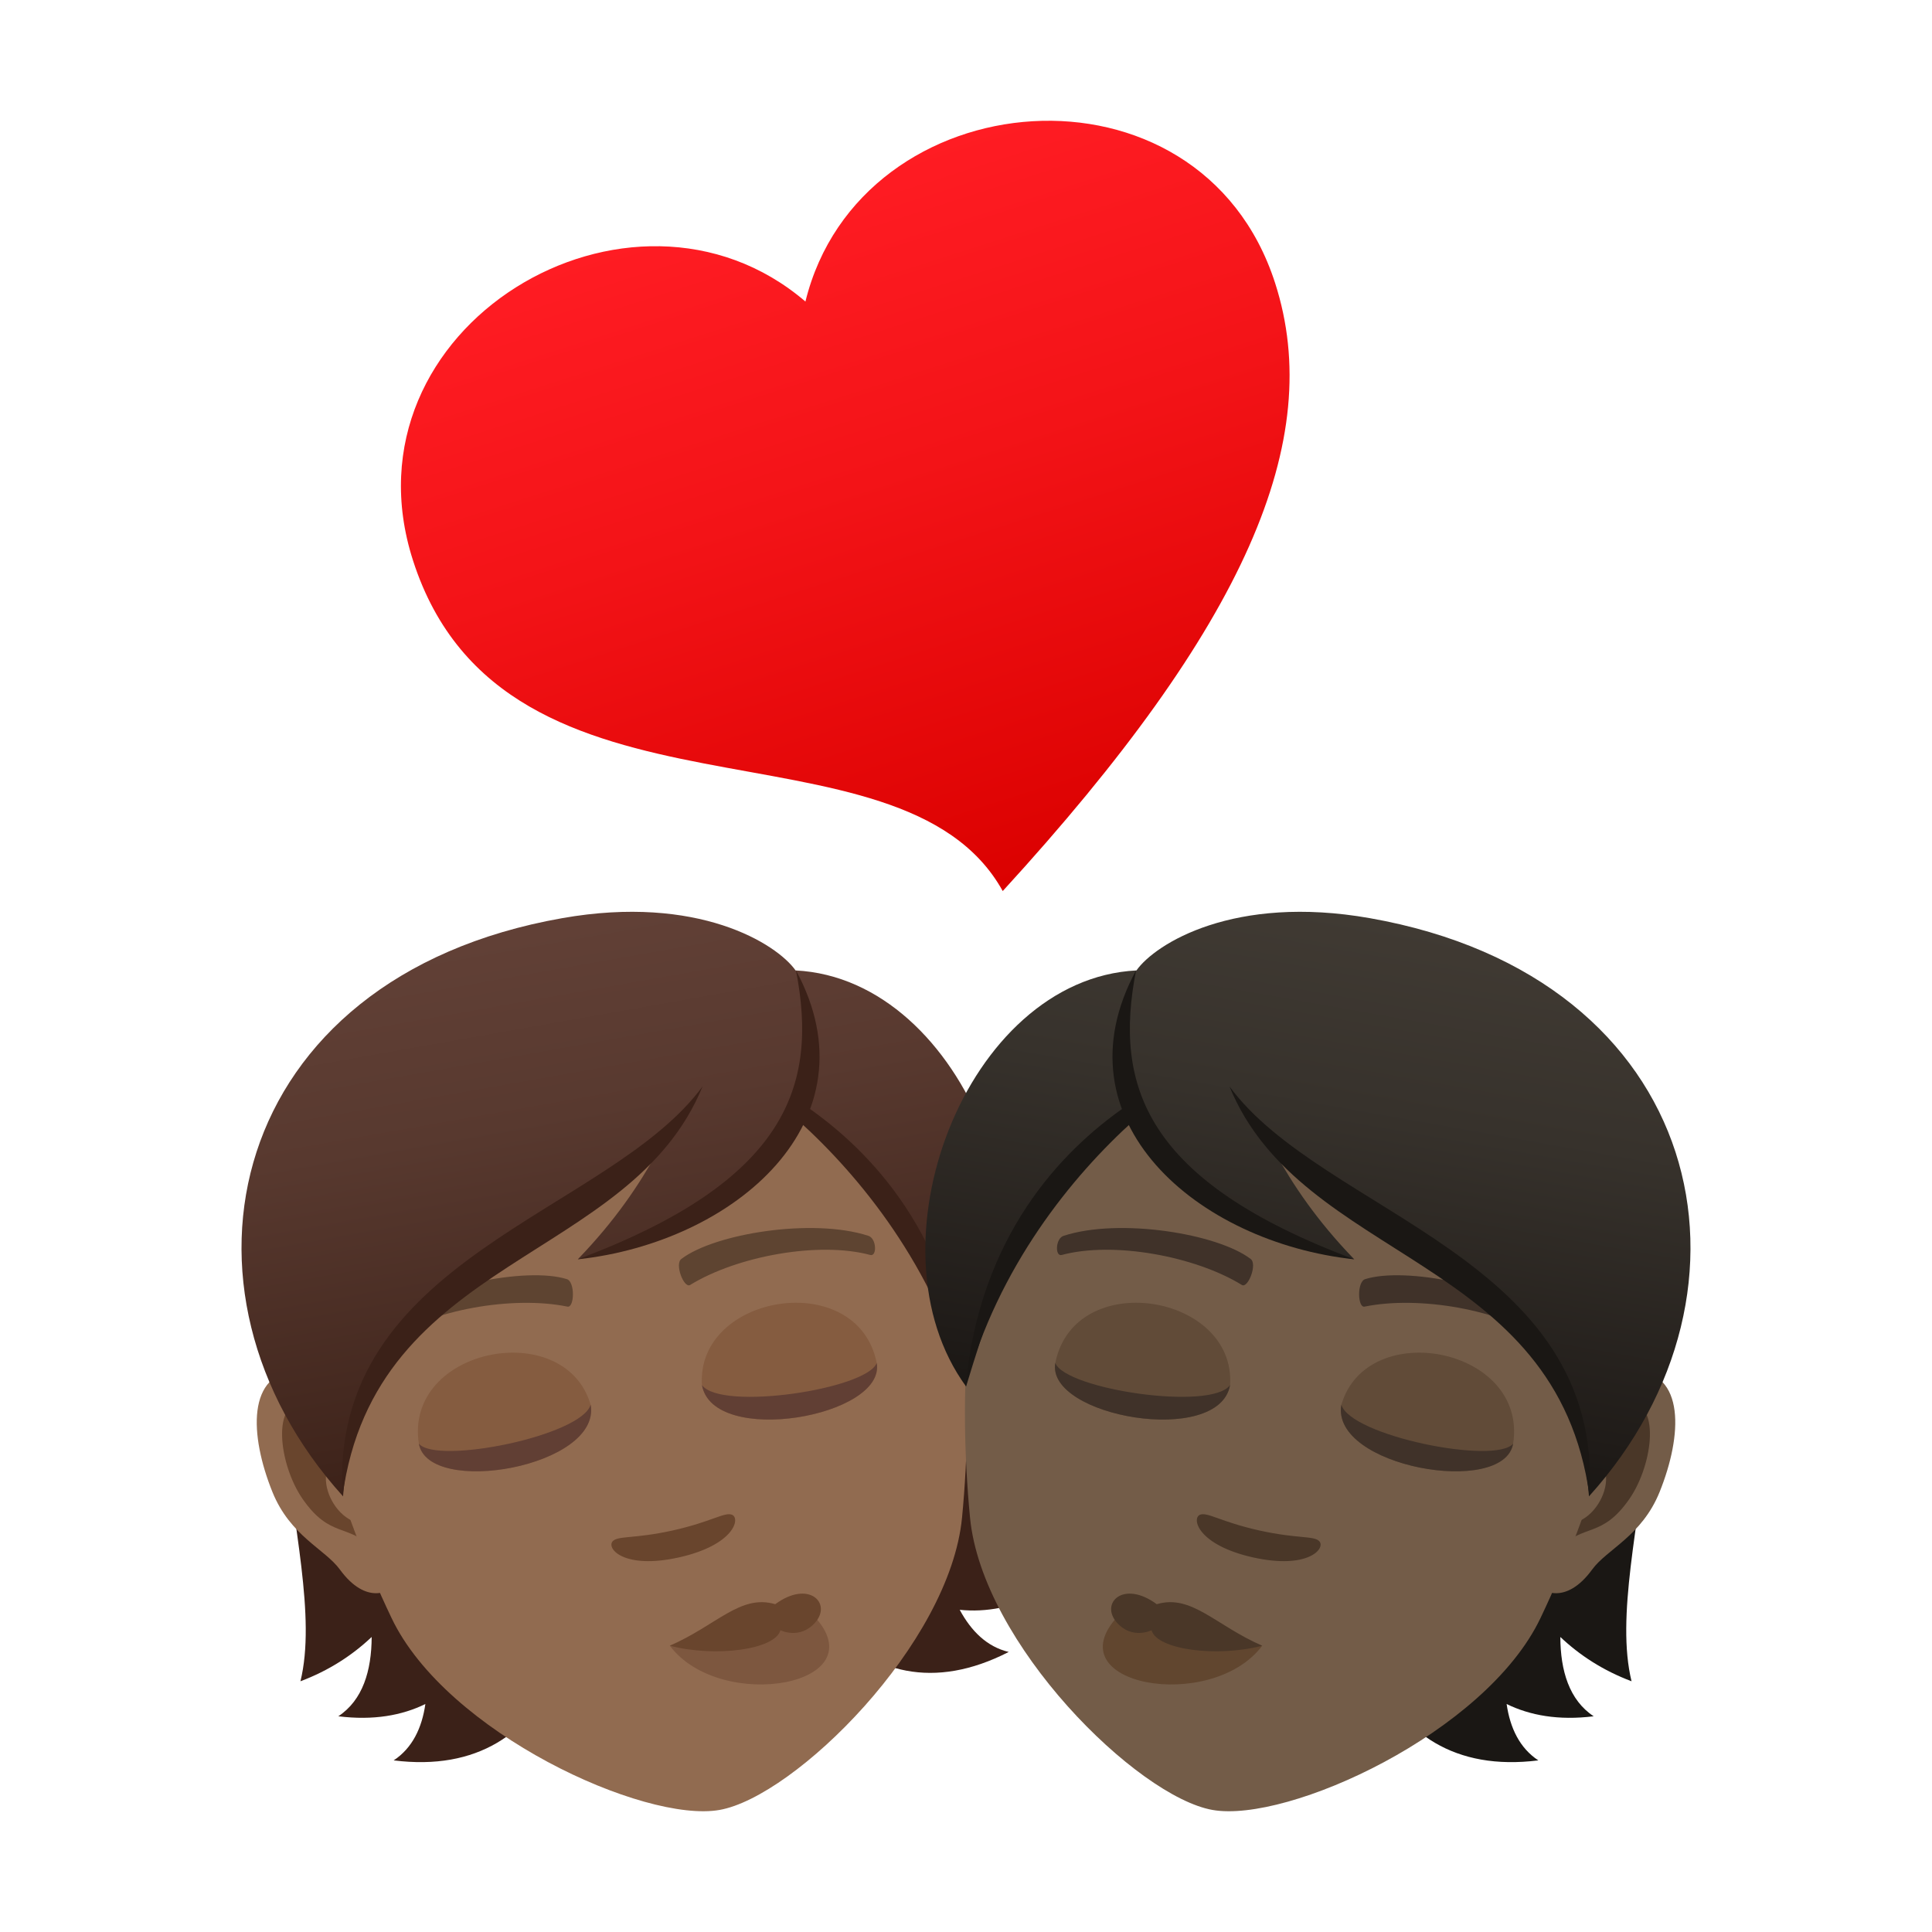
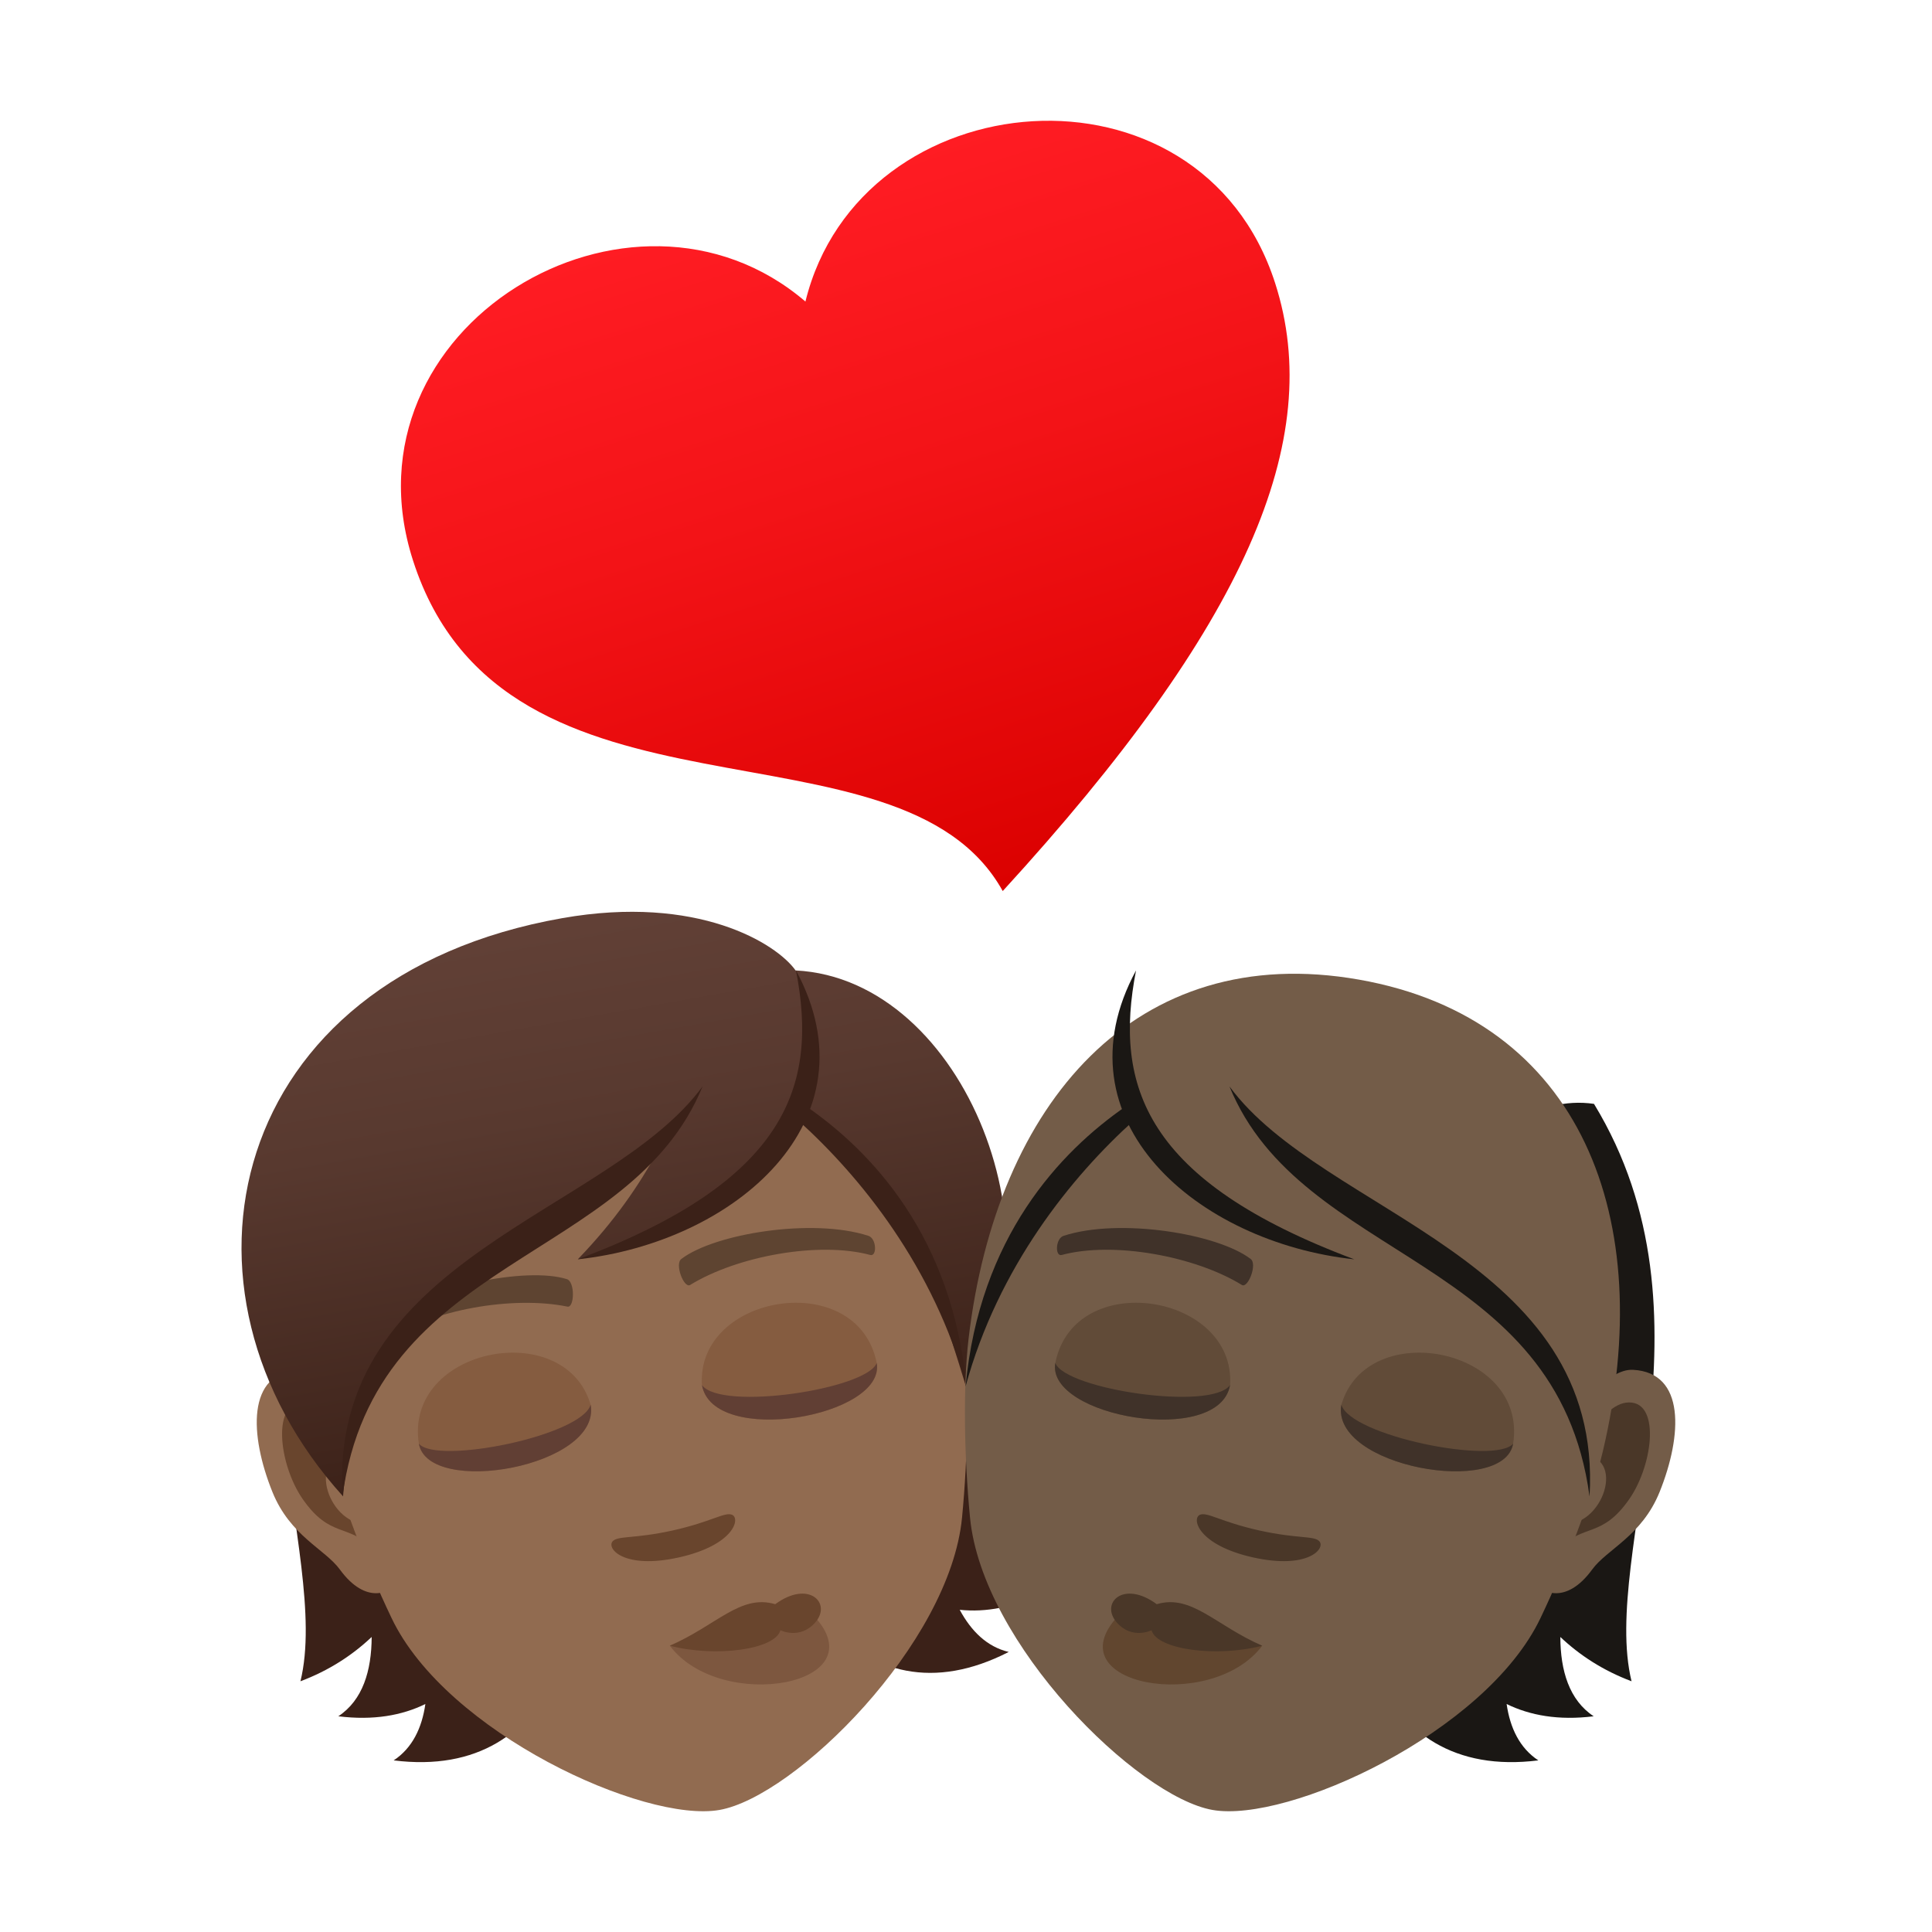
<svg xmlns="http://www.w3.org/2000/svg" xmlns:ns1="http://ns.adobe.com/AdobeSVGViewerExtensions/3.0/" version="1.1" id="Layer_1" x="0px" y="0px" width="64px" height="64px" viewBox="0 0 64 64" enable-background="new 0 0 64 64" xml:space="preserve">
  <linearGradient id="SVGID_1_" gradientUnits="userSpaceOnUse" x1="-22.402" y1="-518.68" x2="-22.402" y2="-527.445" gradientTransform="matrix(-2.766 0.889 0.847 2.635 410.434 1416.087)">
    <stop offset="0" style="stop-color:#DB0100" />
    <stop offset="0.584" style="stop-color:#F31317" />
    <stop offset="1" style="stop-color:#FF1C23" />
    <ns1:midPointStop offset="0" style="stop-color:#DB0100" />
    <ns1:midPointStop offset="0.424" style="stop-color:#DB0100" />
    <ns1:midPointStop offset="1" style="stop-color:#FF1C23" />
  </linearGradient>
  <path fill="url(#SVGID_1_)" d="M26.681,9.989c1.811-7.38,13.073-8.346,15.56-0.609c1.669,5.19-0.961,11.332-9.024,20.137  c-3.407-6.134-16.494-1.49-19.536-10.952C11.192,10.829,20.91,5.049,26.681,9.989z" />
  <path fill="#3B2118" d="M12.312,54.227c-0.643,0.607-1.414,1.111-2.359,1.467c1.036-4.258-3.04-12.09,1.244-19.127  c7.594-1.105,12.946,23.143,1.844,21.748c0.618-0.408,0.936-1.074,1.05-1.867c-0.771,0.377-1.718,0.551-2.884,0.406  C12.018,56.318,12.308,55.344,12.312,54.227z" />
  <path fill="#3B2118" d="M28.219,33.564c6.431,5.148,4.771,13.99,7.202,17.639c-1.008-0.012-1.909-0.221-2.718-0.572  c0.382,1.049,0.991,1.865,1.935,2.092c-1.044,0.533-1.994,0.693-2.846,0.604c0.38,0.705,0.902,1.225,1.624,1.396  C23.459,59.828,20.704,35.123,28.219,33.564z" />
  <path id="Path_4107_" fill="#916B50" d="M9.901,45.377c1.742-0.094,3.98,5.402,3.176,7.1c-0.113,0.236-0.936,0.727-1.821-0.488  c-0.49-0.672-1.641-1.104-2.232-2.566C8.268,47.547,8.166,45.471,9.901,45.377z" />
  <path id="Path_4106_" fill="#69452D" d="M10.14,46.465c0.469,0.063,1.075,0.654,1.537,1.734c-1.614-0.061-0.77,2.463,0.592,2.273  c0.034,0.264,0.063,0.535,0.081,0.822c-0.818-0.832-1.413-0.334-2.317-1.627C9.218,48.502,8.977,46.313,10.14,46.465z" />
  <path fill="#916B50" d="M18.984,32.451c7.392-1.303,12.014,4.088,12.934,11.906c0.183,1.574,0.147,3.895-0.049,5.912  c-0.402,4.191-5.544,9.25-8.035,9.688c-2.49,0.439-9.05-2.555-10.862-6.355c-0.874-1.83-1.702-3.998-2.069-5.537  C9.093,40.402,11.591,33.754,18.984,32.451z" />
  <path id="Path_4105_" fill="#5E4431" d="M12.698,43.768c1.533-1.193,4.761-1.807,6.076-1.396c0.279,0.076,0.258,0.953,0.026,0.912  c-1.798-0.369-4.509,0.094-5.949,1.107C12.657,44.523,12.464,43.938,12.698,43.768z" />
  <path id="Path_4104_" fill="#5E4431" d="M28.76,40.936c-1.849-0.598-5.089-0.07-6.186,0.766c-0.236,0.166,0.083,0.984,0.286,0.865  c1.563-0.961,4.268-1.453,5.971-0.994C29.058,41.631,29.039,41.014,28.76,40.936z" />
  <path id="Path_4103_" fill="#69452D" d="M20.295,51.057c0.174-0.191,0.716-0.076,1.992-0.359c1.277-0.285,1.717-0.619,1.962-0.52  c0.288,0.121,0.067,1.006-1.761,1.414C20.657,51.998,20.083,51.289,20.295,51.057z" />
  <path fill="#7D573F" d="M26.951,53.518c2.169,2.303-3.072,3.248-4.763,0.998L26.951,53.518z" />
  <path fill="#69452D" d="M25.681,53.141c-1.153-0.342-1.938,0.699-3.493,1.375c1.509,0.393,3.486,0.133,3.665-0.512  c0,0,0.646,0.322,1.151-0.256C27.571,53.105,26.786,52.326,25.681,53.141z" />
  <path fill="#855C40" d="M13.875,47.824c0.312,1.775,6.054,0.764,5.689-1.293C18.712,43.615,13.385,44.639,13.875,47.824z" />
  <path fill="#613F34" d="M13.876,47.824c0.312,1.775,6.054,0.764,5.69-1.293C19.272,47.561,14.477,48.531,13.876,47.824z" />
  <path fill="#855C40" d="M29.042,45.15c0.314,1.777-5.425,2.789-5.789,0.732C23.058,42.85,28.413,41.988,29.042,45.15z" />
  <path fill="#613F34" d="M29.042,45.15c0.314,1.777-5.425,2.789-5.789,0.732C23.881,46.75,28.718,46.021,29.042,45.15z" />
  <linearGradient id="SVGID_2_" gradientUnits="userSpaceOnUse" x1="970.885" y1="-59.252" x2="970.885" y2="-76.855" gradientTransform="matrix(-0.985 0.174 0.174 0.985 988.204 -62.464)">
    <stop offset="0" style="stop-color:#3B2118" />
    <stop offset="0.095" style="stop-color:#40251C" />
    <stop offset="0.655" style="stop-color:#58392F" />
    <stop offset="1" style="stop-color:#614036" />
    <ns1:midPointStop offset="0" style="stop-color:#3B2118" />
    <ns1:midPointStop offset="0.4" style="stop-color:#3B2118" />
    <ns1:midPointStop offset="1" style="stop-color:#614036" />
  </linearGradient>
  <path fill="url(#SVGID_2_)" d="M18.625,30.415c4.497-0.793,7.104,0.847,7.73,1.732c5.657,0.285,9.021,9.152,5.644,13.783  c-1.241-4.08-2.2-6.674-5.47-9.008c-1.235,2.451-4.379,4.262-7.388,4.793c1.241-1.285,2.034-2.471,2.629-3.551  c-4.615,3.191-9.979,5.658-10.406,11.404C5.175,42.727,7.488,32.377,18.625,30.415z" />
  <path fill="#3B2118" d="M26.368,32.146c0.745,3.829-0.299,6.977-7.23,9.571C24.335,41.157,29.059,37.124,26.368,32.146z" />
  <path fill="#3B2118" d="M26.696,36.641c2.195,1.515,4.857,4.339,5.319,9.287c-1.083-3.967-3.52-6.959-5.576-8.814  C26.534,36.963,26.62,36.807,26.696,36.641z" />
  <path fill="#3B2118" d="M23.273,35.99c-3.125,4.248-12.397,5.643-11.928,13.582C12.418,41.581,20.883,41.838,23.273,35.99z" />
  <path fill="#1A1714" d="M51.688,54.227c0.643,0.607,1.414,1.111,2.359,1.467c-1.036-4.258,3.04-12.09-1.244-19.127  c-7.594-1.105-12.946,23.143-1.844,21.748c-0.618-0.408-0.936-1.074-1.05-1.867c0.771,0.377,1.718,0.551,2.884,0.406  C51.982,56.318,51.692,55.344,51.688,54.227z" />
  <path id="Path_4012_" fill="#735C48" d="M54.1,45.377c-1.742-0.094-3.98,5.402-3.176,7.1c0.113,0.236,0.936,0.727,1.821-0.488  c0.49-0.672,1.641-1.104,2.232-2.566C55.732,47.547,55.835,45.471,54.1,45.377z" />
  <path id="Path_4011_" fill="#4A3728" d="M53.86,46.465c-0.469,0.063-1.075,0.654-1.537,1.734c1.614-0.061,0.77,2.463-0.592,2.273  c-0.034,0.264-0.063,0.535-0.081,0.822c0.818-0.832,1.413-0.334,2.317-1.627C54.782,48.502,55.023,46.313,53.86,46.465z" />
  <path fill="#735C48" d="M45.017,32.451c-7.392-1.303-12.014,4.088-12.933,11.906c-0.183,1.574-0.147,3.895,0.049,5.912  c0.402,4.191,5.543,9.25,8.035,9.688c2.49,0.439,9.05-2.555,10.862-6.355c0.874-1.83,1.702-3.998,2.069-5.537  C54.907,40.402,52.409,33.754,45.017,32.451z" />
-   <path id="Path_4010_" fill="#403229" d="M51.303,43.768c-1.533-1.193-4.761-1.807-6.076-1.396c-0.279,0.076-0.258,0.953-0.026,0.912  c1.798-0.369,4.509,0.094,5.949,1.107C51.344,44.523,51.536,43.938,51.303,43.768z" />
  <path id="Path_4009_" fill="#403229" d="M35.24,40.936c1.849-0.598,5.089-0.07,6.186,0.766c0.236,0.166-0.083,0.984-0.286,0.865  c-1.563-0.961-4.268-1.453-5.971-0.994C34.942,41.631,34.962,41.014,35.24,40.936z" />
  <path id="Path_4008_" fill="#4A3728" d="M43.705,51.057c-0.174-0.191-0.716-0.076-1.992-0.359c-1.277-0.285-1.717-0.619-1.962-0.52  c-0.288,0.121-0.067,1.006,1.761,1.414C43.344,51.998,43.918,51.289,43.705,51.057z" />
  <path fill="#61462F" d="M37.05,53.518c-2.169,2.303,3.072,3.248,4.763,0.998L37.05,53.518z" />
  <path fill="#4A3728" d="M38.319,53.141c1.153-0.342,1.938,0.699,3.493,1.375c-1.509,0.393-3.486,0.133-3.665-0.512  c0,0-0.646,0.322-1.151-0.256C36.43,53.105,37.215,52.326,38.319,53.141z" />
  <path fill="#614B38" d="M50.125,47.824c-0.312,1.775-6.054,0.764-5.689-1.293C45.288,43.615,50.615,44.639,50.125,47.824z" />
  <path fill="#403229" d="M50.124,47.824c-0.312,1.775-6.054,0.764-5.69-1.293C44.729,47.561,49.523,48.531,50.124,47.824z" />
  <path fill="#614B38" d="M34.959,45.15c-0.314,1.777,5.425,2.789,5.789,0.732C40.942,42.85,35.588,41.988,34.959,45.15z" />
  <path fill="#403229" d="M34.959,45.15c-0.314,1.777,5.425,2.789,5.789,0.732C40.119,46.75,35.282,46.021,34.959,45.15z" />
  <linearGradient id="SVGID_3_" gradientUnits="userSpaceOnUse" x1="105.406" y1="93.314" x2="105.406" y2="75.712" gradientTransform="matrix(0.985 0.174 -0.174 0.985 -45.396 -62.464)">
    <stop offset="0" style="stop-color:#1A1714" />
    <stop offset="0.095" style="stop-color:#1F1B18" />
    <stop offset="0.655" style="stop-color:#37322C" />
    <stop offset="1" style="stop-color:#403A33" />
    <ns1:midPointStop offset="0" style="stop-color:#1A1714" />
    <ns1:midPointStop offset="0.4" style="stop-color:#1A1714" />
    <ns1:midPointStop offset="1" style="stop-color:#403A33" />
  </linearGradient>
-   <path fill="url(#SVGID_3_)" d="M45.376,30.415c-4.497-0.793-7.104,0.847-7.73,1.732c-5.657,0.285-9.021,9.152-5.643,13.783  c1.241-4.08,2.2-6.674,5.469-9.008c1.235,2.451,4.379,4.262,7.388,4.793c-1.241-1.285-2.034-2.471-2.629-3.551  c4.615,3.191,9.979,5.658,10.406,11.404C58.824,42.727,56.512,32.377,45.376,30.415z" />
  <path fill="#1A1714" d="M37.633,32.146c-0.745,3.829,0.299,6.977,7.23,9.571C39.665,41.157,34.941,37.124,37.633,32.146z" />
  <path fill="#1A1714" d="M37.305,36.641c-2.195,1.515-4.857,4.339-5.319,9.287c1.083-3.967,3.519-6.959,5.576-8.814  C37.467,36.963,37.381,36.807,37.305,36.641z" />
  <path fill="#1A1714" d="M40.728,35.99c3.125,4.248,12.397,5.643,11.928,13.582C51.582,41.581,43.117,41.838,40.728,35.99z" />
</svg>